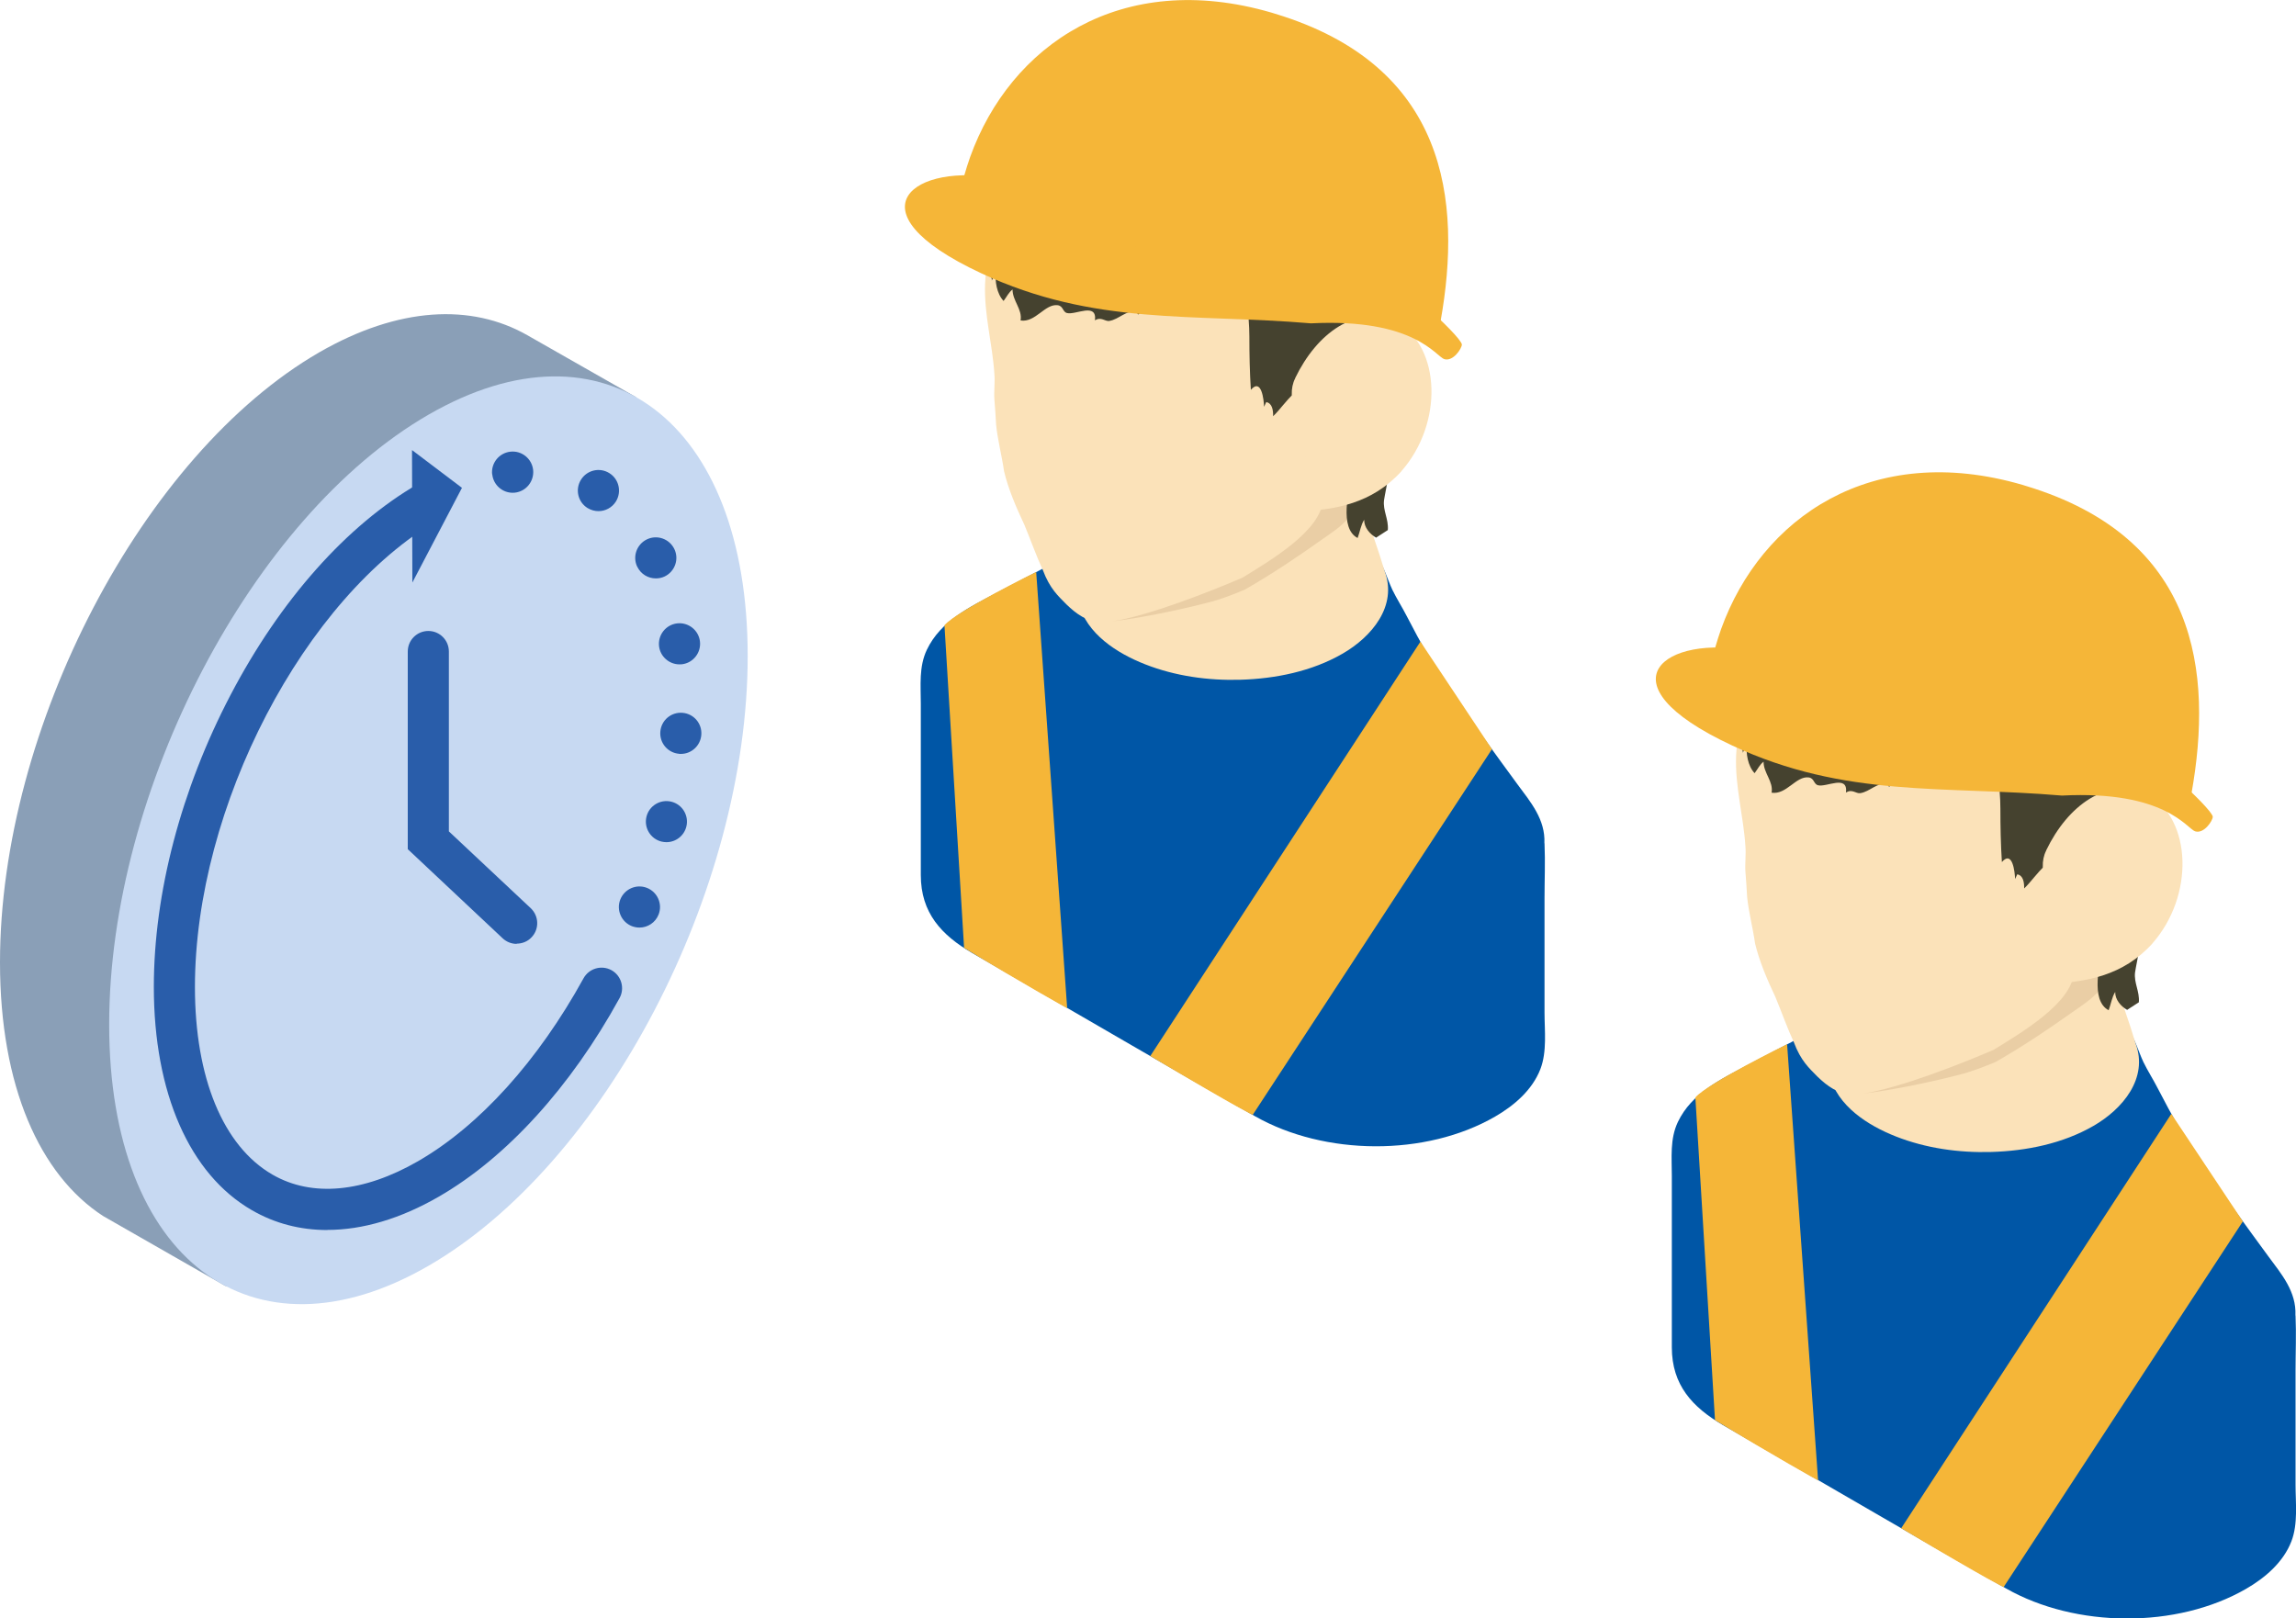
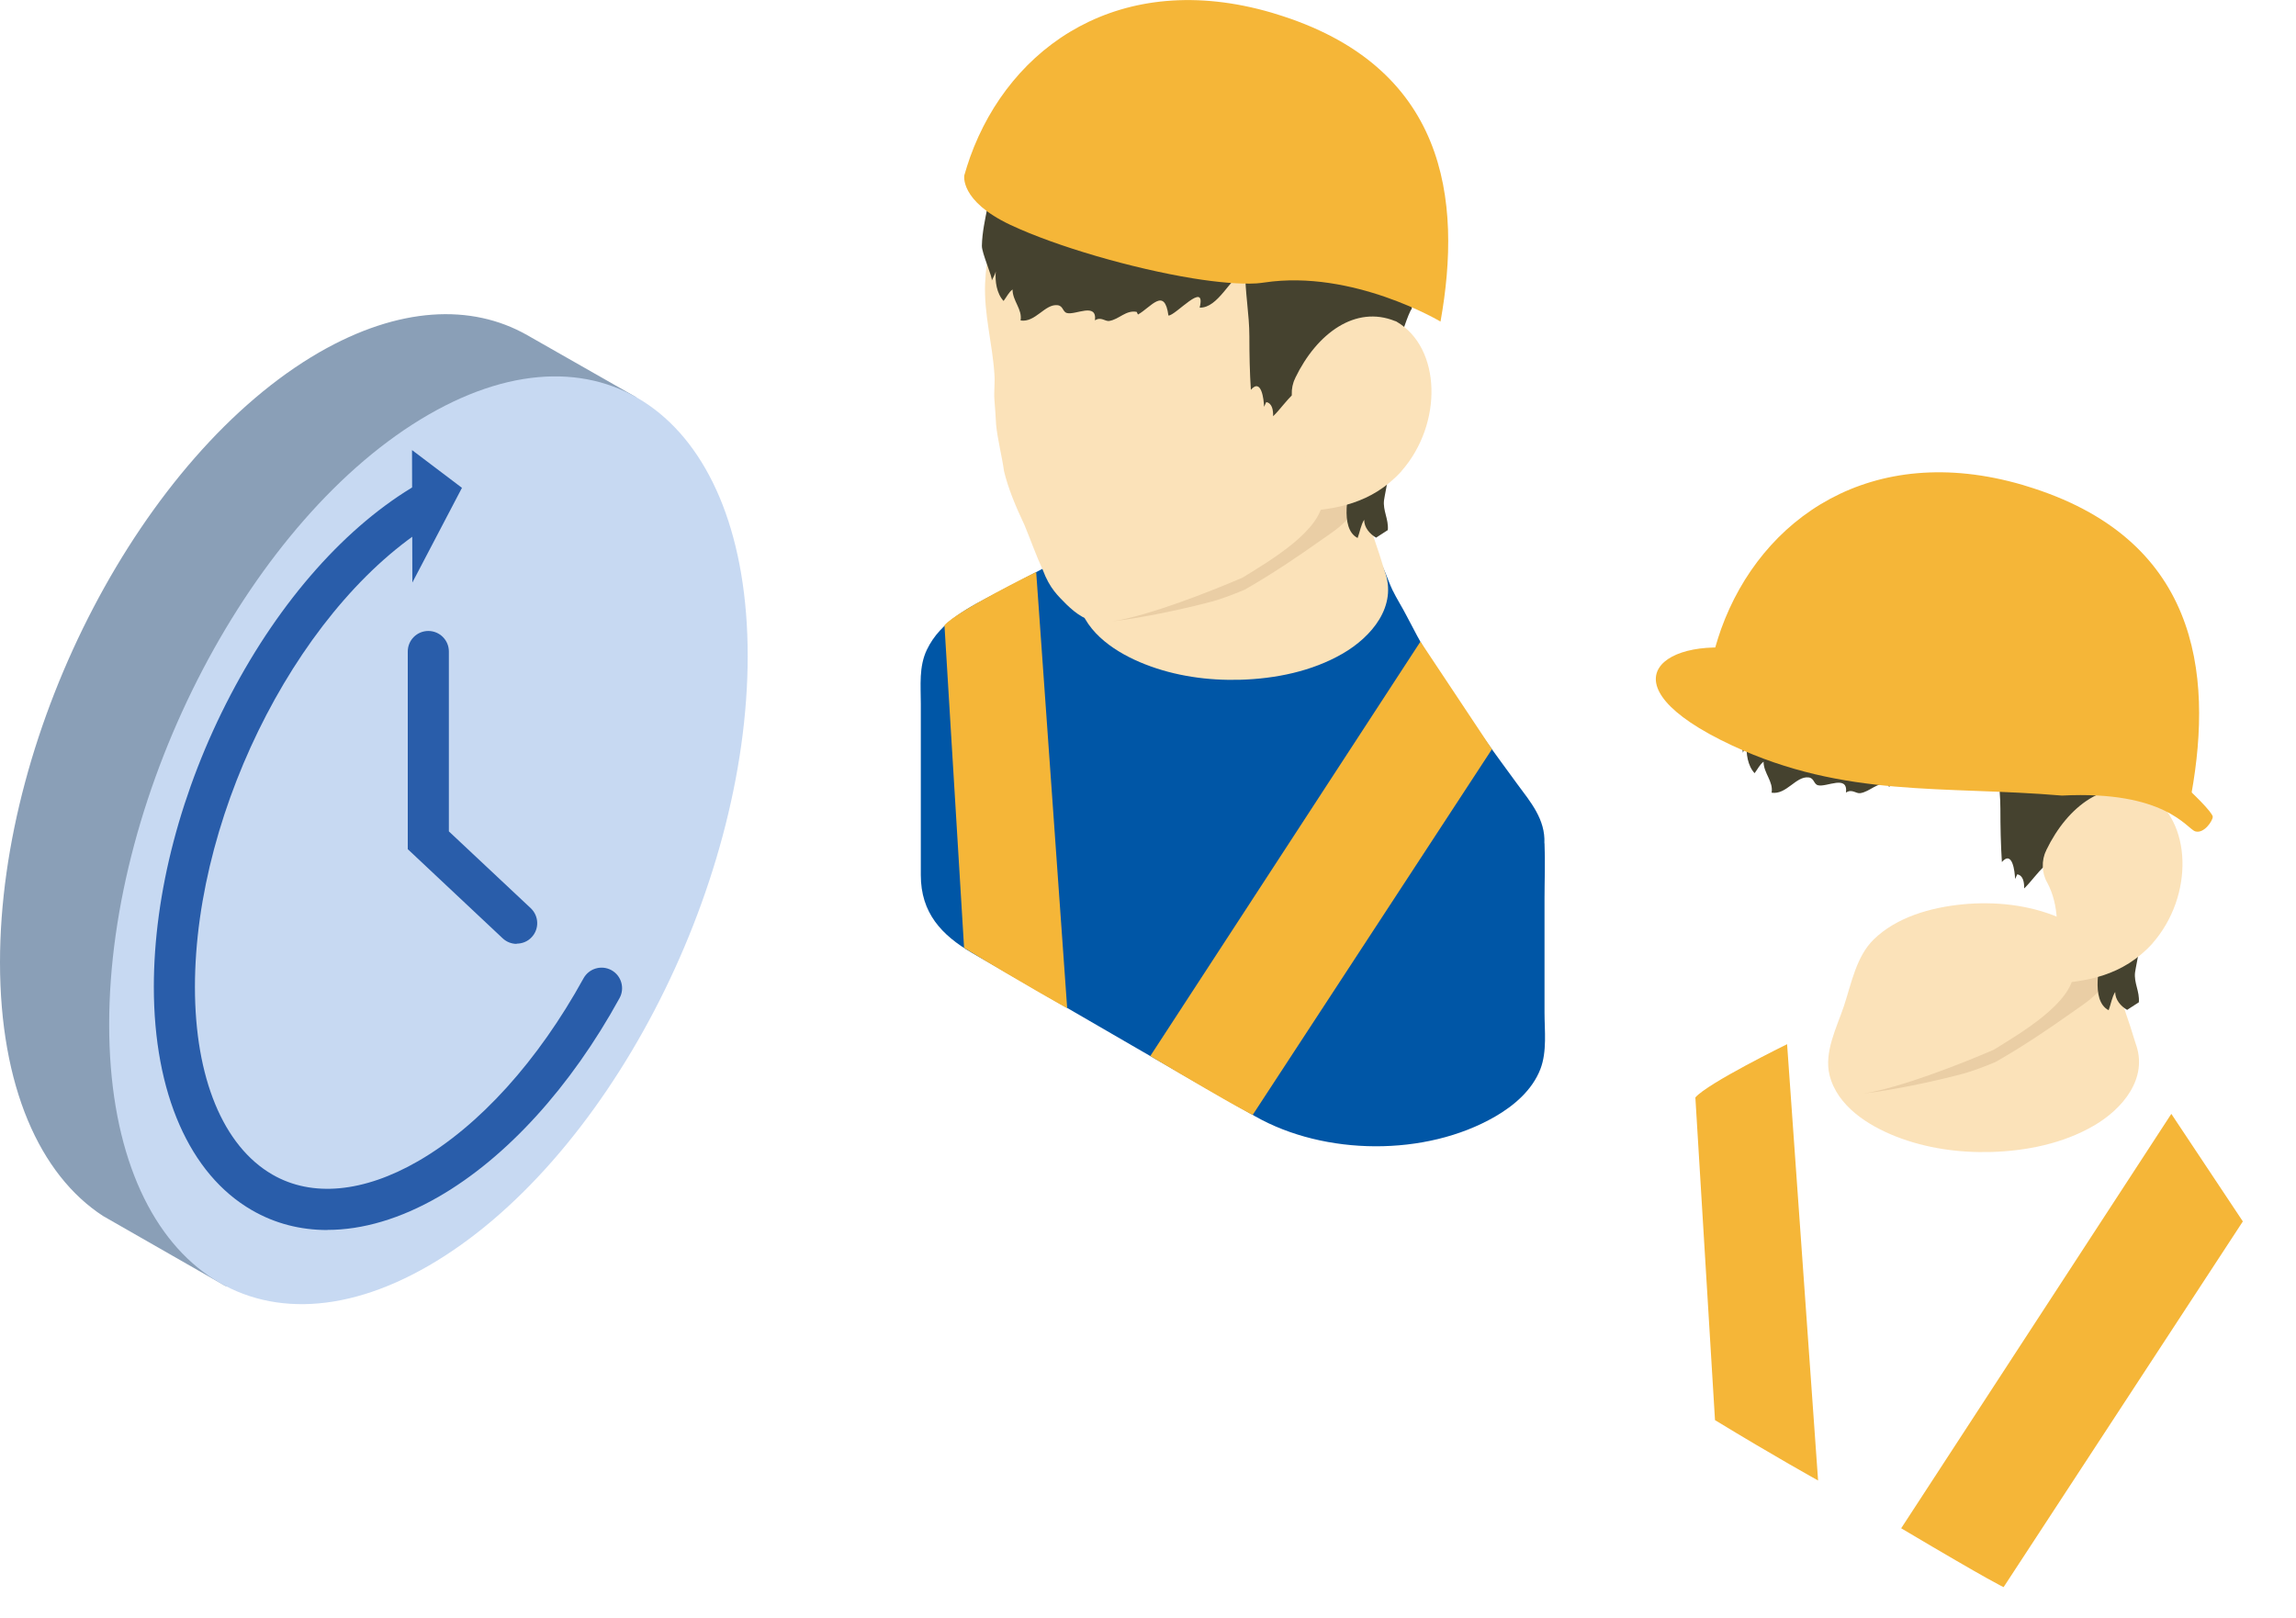
<svg xmlns="http://www.w3.org/2000/svg" id="_レイヤー_2" data-name="レイヤー 2" viewBox="0 0 200 141">
  <defs>
    <style>
      .cls-1 {
        fill: #0056a6;
      }

      .cls-2 {
        fill: #f5b638;
      }

      .cls-3 {
        fill: #45422f;
      }

      .cls-4 {
        fill: #eacea5;
      }

      .cls-5 {
        fill: #fbe2b9;
      }

      .cls-6 {
        fill: #8a9fb7;
      }

      .cls-7 {
        fill: #c7d9f2;
      }

      .cls-8 {
        fill: #295daa;
      }
    </style>
  </defs>
  <g id="_レイヤー_1-2" data-name="レイヤー 1">
    <g>
      <g>
-         <path class="cls-1" d="M199.95,114.6c.09-2.08-1.2-3.58-2.36-5.15-.9-1.23-1.81-2.47-2.7-3.71-1.75-2.43-3.62-4.87-5.08-7.49-.64-1.15-1.27-2.3-1.87-3.47-.39-.76-.86-1.49-1.23-2.25-.44-.94-.71-1.96-1.29-2.82-2.42-3.61-7.63-4.8-11.68-4.96-2.37-.1-4.79.15-7.07.82-1.55.46-2.94,1.18-4.36,1.92-1.5.79-3,1.58-4.5,2.37-1.88.99-3.75,1.98-5.63,2.96-2.32,1.22-4.83,2.43-6.02,4.92-.71,1.48-.53,3.12-.53,4.71,0,1.68,0,3.37,0,5.05,0,3.29,0,6.59,0,9.88s1.8,5.22,4.45,6.77c1.08.63,2.17,1.25,3.26,1.88,7.14,4.12,14.25,8.29,21.41,12.36,6.05,3.44,14.86,3.52,20.9.03,1.66-.96,3.24-2.31,3.95-4.14.59-1.54.36-3.34.36-4.95,0-3.29,0-6.59,0-9.88,0-1.61.07-3.23,0-4.83h0Z" />
        <path class="cls-5" d="M186.02,90.88c-.56-1.89-1.25-3.75-1.87-5.62-.35-1.05-.64-2.09-1.37-2.95-.9-1.07-2.14-1.83-3.42-2.37-2.63-1.12-5.61-1.43-8.44-1.15-2.72.27-5.71,1.1-7.71,3.06-1.52,1.49-1.94,3.84-2.59,5.8-.63,1.87-1.75,4.02-1.25,6.02.67,2.69,3.36,4.39,5.78,5.34,2.62,1.03,5.49,1.43,8.3,1.35,3.07-.09,6.24-.73,8.92-2.28,2.51-1.45,4.8-4.14,3.65-7.2h0Z" />
-         <path class="cls-5" d="M187.17,70.33c-.17.75-.47,1.49-.55,2.26-.07.67-.12,1.34-.24,2-.23,1.49-.44,2.91-.77,4.33-.16.59-.32,1.18-.48,1.76-.26.9-.51,1.78-.72,2.69-.25,1.05-.67,1.93-1.41,2.77-.73.88-1.62,1.43-2.44,2.01-2.09,1.48-4.24,2.94-6.72,4.36-1.02.42-2.09.85-3.28,1.14-3,.77-6.07,1.34-8.23,1.61t-.02,0c-.33.06-.64.08-.94.09-1.26-.03-2.2-.73-3.06-1.56-.71-.73-1.44-1.35-2.06-3.01-.51-1.08-1.04-2.57-1.59-3.9-.77-1.63-1.42-3.18-1.78-4.69-.19-1.34-.56-2.74-.69-4.04-.04-.74-.09-1.47-.15-2.2-.05-.74.06-1.48,0-2.22-.17-2.65-.92-5.23-.81-7.91.1-2.36.65-4.67,1.63-6.82,4.01-8.75,14.54-12.92,23.45-9.25,4.26,1.75,7.77,5.15,9.67,9.36.96,2.15,1.5,4.48,1.58,6.83.05,1.47-.08,2.94-.38,4.38h0Z" />
        <path class="cls-3" d="M178.1,75.45c-.64.57-1.18,1.38-1.78,1.95.01-.53-.08-1.13-.6-1.23-.05.13-.14.28-.19.41-.02-.63-.23-2.54-1.15-1.48-.1-1.55-.13-3.08-.13-4.64,0-1.96-.39-3.89-.36-5.8-1.31.67-2.36,3.34-3.97,3.28.59-2.44-2.11.72-2.72.69-.34-2.52-1.5-.74-2.65-.09-.05-.06-.07-.17-.12-.23-.93-.18-1.52.65-2.38.79-.38.06-.72-.4-1.25-.05.19-1.6-1.71-.44-2.44-.64-.38-.1-.32-.62-.81-.68-1.11-.14-1.93,1.53-3.23,1.33.17-.98-.7-1.7-.7-2.7-.33.24-.52.66-.78,1-.6-.64-.76-1.72-.68-2.57-.06.29-.26.56-.35.8.1-.26-.88-2.41-.86-3.04.02-1.15.29-2.35.51-3.47.41-2.1,1.24-4.02,2.52-5.74,2.59-3.48,6.66-5.95,10.94-6.65,5.32-.86,11.16-.23,15.85,2.58,4.56,2.73,8.17,8.2,8.2,13.53-.05-.45-.34-.82-.66-1.1-.21,2.03.08,4.26.09,6.33-.71.96-1.97,7.25-3.68,5.05-.3.17-.62.32-.96.43-1.01.32-2.01.67-3.03.95-.8.22-1.54.23-2.24.71-.13.09-.25.18-.37.29Z" />
        <path class="cls-4" d="M185.12,80.69c-.26.9-.51,1.78-.72,2.69-.25,1.05-.67,1.93-1.41,2.77-.73.88-1.62,1.43-2.44,2.01-2.09,1.48-4.24,2.94-6.72,4.36-1.02.42-2.09.85-3.28,1.14-3,.77-6.07,1.35-8.23,1.61,3.19-.49,8.51-2.59,11.34-3.81,2.59-1.59,6.79-4.1,6.99-6.71.09-.81,1.84-2.4,4.47-4.06h0Z" />
        <path class="cls-3" d="M185.29,87.98c-.56-.32-1.05-.9-1.04-1.56-.29.46-.37,1.06-.57,1.59-1.63-.84-.77-4.22-.45-5.55h0c.2-.84.82-1.58,1.5-2.09.3-.23,1.47-1.27,1.77-1.05.55.39-.44,4.76-.52,5.4-.11.91.41,1.64.33,2.6" />
        <path class="cls-5" d="M187.51,82.18c-2.61,2.88-5.82,3.33-8.66,3.52-1.16.42,1.65-4.71-.52-8.81-.48-.8-.52-1.96-.09-2.79,0,0,0-.02,0-.02,1.9-3.94,5.27-6.36,8.7-4.97.04,0,.09.03.13.05,3.91,2.28,4.05,8.9.43,13.02h0Z" />
        <path class="cls-2" d="M150.89,64.95c9.86,4.6,18.38,3.48,28.72,4.36,9.03-.46,10.87,2.89,11.62,3.12.76.22,1.51-.92,1.52-1.27,0-.35-1.73-2.1-3.17-3.33-1.91-1.62-29.63-9.58-37.03-11.11-7.4-1.52-13.48,2.72-1.66,8.23h0Z" />
        <path class="cls-2" d="M190.88,69.15s-7.63-4.55-15.32-3.4c-.21.03-.46.06-.71.08h0c-1.42.08-3.36-.09-5.53-.44-5.26-.86-11.88-2.77-15.9-4.66-4.45-2.1-4.01-4.32-4.01-4.32.16-.54.32-1.07.51-1.6,3.49-9.69,13.1-16.4,26.25-12.57.1.03.19.06.29.09,14.98,4.52,16.33,16.21,14.43,26.83Z" />
        <path class="cls-2" d="M169.47,64.43c-5.33-.87-11.77-2.75-15.64-4.58-2.8-1.32-3.34-2.59-3.44-3.09.35.27.76.47,1.24.47.81,0,1.5-.55,2.06-1.64.7-1.36,2.06-3.02,4.73-3.64-.94,1.69-1.22,3.46-.77,5.07.54,1.9,3.97,5.06,9.5,6.58,1.2.33,2.21.65,3.05.94-.24-.04-.49-.07-.74-.11h0Z" />
        <path class="cls-2" d="M165.61,133.14l23.53-36.1,6.23,9.37-20.84,31.86s-.91-.37-8.91-5.12Z" />
        <path class="cls-2" d="M149.39,123.72l-1.71-28.11c1.07-1.25,7.99-4.64,7.99-4.64l2.7,38.01s-3.78-2.09-8.98-5.26Z" />
      </g>
      <g>
        <path class="cls-1" d="M134.53,73.46c.09-2.08-1.2-3.58-2.36-5.15-.9-1.23-1.81-2.47-2.7-3.71-1.75-2.43-3.62-4.87-5.08-7.49-.64-1.15-1.27-2.3-1.87-3.47-.39-.76-.86-1.49-1.23-2.25-.44-.94-.71-1.96-1.29-2.82-2.42-3.61-7.63-4.8-11.68-4.96-2.37-.1-4.79.15-7.07.82-1.55.46-2.94,1.18-4.36,1.92-1.5.79-3,1.58-4.5,2.37-1.88.99-3.75,1.98-5.63,2.96-2.32,1.22-4.83,2.43-6.02,4.92-.71,1.48-.53,3.12-.53,4.71,0,1.68,0,3.37,0,5.05,0,3.29,0,6.59,0,9.88s1.8,5.22,4.45,6.77c1.08.63,2.17,1.25,3.26,1.88,7.14,4.12,14.25,8.29,21.41,12.36,6.05,3.44,14.86,3.52,20.9.03,1.66-.96,3.24-2.31,3.95-4.14.59-1.54.36-3.34.36-4.95,0-3.29,0-6.59,0-9.88,0-1.61.07-3.23,0-4.83h0Z" />
        <path class="cls-5" d="M120.61,49.74c-.56-1.89-1.25-3.75-1.87-5.62-.35-1.05-.64-2.09-1.37-2.95-.9-1.07-2.14-1.83-3.42-2.37-2.63-1.12-5.61-1.43-8.44-1.15-2.72.27-5.71,1.1-7.71,3.06-1.52,1.49-1.94,3.84-2.59,5.8-.63,1.87-1.75,4.02-1.25,6.02.67,2.69,3.36,4.39,5.78,5.34,2.62,1.03,5.49,1.43,8.3,1.35,3.07-.09,6.24-.73,8.92-2.28,2.51-1.45,4.8-4.14,3.65-7.2h0Z" />
        <path class="cls-5" d="M121.75,29.19c-.17.75-.47,1.49-.55,2.26-.07.67-.12,1.34-.24,2-.23,1.49-.44,2.91-.77,4.33-.16.59-.32,1.18-.48,1.76-.26.9-.51,1.78-.72,2.69-.25,1.05-.67,1.93-1.41,2.77-.73.88-1.62,1.43-2.44,2.01-2.09,1.48-4.24,2.94-6.72,4.36-1.02.42-2.09.85-3.28,1.14-3,.77-6.07,1.34-8.23,1.61t-.02,0c-.33.06-.64.08-.94.09-1.26-.03-2.2-.73-3.06-1.56-.71-.73-1.44-1.35-2.06-3.01-.51-1.08-1.04-2.57-1.59-3.9-.77-1.63-1.42-3.18-1.78-4.69-.19-1.34-.56-2.74-.69-4.04-.04-.74-.09-1.47-.15-2.2-.05-.74.06-1.48,0-2.22-.17-2.65-.92-5.23-.81-7.91.1-2.36.65-4.67,1.63-6.82,4.01-8.75,14.54-12.92,23.45-9.25,4.26,1.75,7.77,5.15,9.67,9.36.96,2.15,1.5,4.48,1.58,6.83.05,1.47-.08,2.94-.38,4.38h0Z" />
        <path class="cls-3" d="M112.68,34.31c-.64.57-1.18,1.38-1.78,1.95.01-.53-.08-1.13-.6-1.23-.05.13-.14.28-.19.41-.02-.63-.23-2.54-1.15-1.48-.1-1.55-.13-3.08-.13-4.64,0-1.96-.39-3.89-.36-5.8-1.31.67-2.36,3.34-3.97,3.28.59-2.44-2.11.72-2.72.69-.34-2.52-1.5-.74-2.65-.09-.05-.06-.07-.17-.12-.23-.93-.18-1.52.65-2.38.79-.38.06-.72-.4-1.25-.05.19-1.6-1.71-.44-2.44-.64-.38-.1-.32-.62-.81-.68-1.11-.14-1.93,1.53-3.23,1.33.17-.98-.7-1.7-.7-2.7-.33.24-.52.66-.78,1-.6-.64-.76-1.72-.68-2.57-.06.29-.26.56-.35.8.1-.26-.88-2.41-.86-3.04.02-1.15.29-2.35.51-3.47.41-2.1,1.24-4.02,2.52-5.74,2.59-3.48,6.66-5.95,10.94-6.65,5.32-.86,11.16-.23,15.85,2.58,4.56,2.73,8.17,8.2,8.2,13.53-.05-.45-.34-.82-.66-1.1-.21,2.03.08,4.26.09,6.33-.71.96-1.97,7.25-3.68,5.05-.3.17-.62.32-.96.43-1.01.32-2.01.67-3.03.95-.8.22-1.54.23-2.24.71-.13.09-.25.18-.37.29Z" />
        <path class="cls-4" d="M119.7,39.55c-.26.9-.51,1.78-.72,2.69-.25,1.05-.67,1.93-1.41,2.77-.73.88-1.62,1.43-2.44,2.01-2.09,1.48-4.24,2.94-6.72,4.36-1.02.42-2.09.85-3.28,1.14-3,.77-6.07,1.35-8.23,1.61,3.19-.49,8.51-2.59,11.34-3.81,2.59-1.59,6.79-4.1,6.99-6.71.09-.81,1.84-2.4,4.47-4.06h0Z" />
        <path class="cls-3" d="M119.87,46.84c-.56-.32-1.05-.9-1.04-1.56-.29.46-.37,1.06-.57,1.59-1.63-.84-.77-4.22-.45-5.55h0c.2-.84.82-1.58,1.5-2.09.3-.23,1.47-1.27,1.77-1.05.55.39-.44,4.76-.52,5.4-.11.91.41,1.64.33,2.6" />
        <path class="cls-5" d="M122.09,41.04c-2.61,2.88-5.82,3.33-8.66,3.52-1.16.42,1.65-4.71-.52-8.81-.48-.8-.52-1.96-.09-2.79,0,0,0-.02,0-.02,1.9-3.94,5.27-6.36,8.7-4.97.04,0,.09.03.13.05,3.91,2.28,4.05,8.9.43,13.02h0Z" />
-         <path class="cls-2" d="M85.48,23.81c9.86,4.6,18.38,3.48,28.72,4.36,9.03-.46,10.87,2.89,11.62,3.12.76.22,1.51-.92,1.52-1.27,0-.35-1.73-2.1-3.17-3.33-1.91-1.62-29.63-9.58-37.03-11.11-7.4-1.52-13.48,2.72-1.66,8.23h0Z" />
        <path class="cls-2" d="M125.47,28.01s-7.63-4.55-15.32-3.4c-.21.03-.46.06-.71.08h0c-1.42.08-3.36-.09-5.53-.44-5.26-.86-11.88-2.77-15.9-4.66-4.45-2.1-4.01-4.32-4.01-4.32.16-.54.32-1.07.51-1.6,3.49-9.69,13.1-16.4,26.25-12.57.1.03.19.06.29.09,14.98,4.52,16.33,16.21,14.43,26.83Z" />
-         <path class="cls-2" d="M104.05,23.29c-5.33-.87-11.77-2.75-15.64-4.58-2.8-1.32-3.34-2.59-3.44-3.09.35.27.76.47,1.24.47.81,0,1.5-.55,2.06-1.64.7-1.36,2.06-3.02,4.73-3.64-.94,1.69-1.22,3.46-.77,5.07.54,1.9,3.97,5.06,9.5,6.58,1.2.33,2.21.65,3.05.94-.24-.04-.49-.07-.74-.11h0Z" />
        <path class="cls-2" d="M100.2,92l23.53-36.1,6.23,9.37-20.84,31.86s-.91-.37-8.91-5.12Z" />
        <path class="cls-2" d="M83.98,82.58l-1.71-28.11c1.07-1.25,7.99-4.64,7.99-4.64l2.7,38.01s-3.78-2.09-8.98-5.26Z" />
      </g>
      <g>
        <path class="cls-6" d="M55.41,34.6l-9.48-5.4c-4.87-2.77-11.2-2.49-18.13,1.5C12.45,39.58,0,63.37,0,83.84c0,10.79,3.46,18.51,8.98,22.1h0s10.61,6.07,10.61,6.07c4.81,2.54,35.81-77.41,35.81-77.41Z" />
        <path class="cls-7" d="M65.13,57.15c0-20.48-12.45-29.89-27.81-21.02-15.36,8.87-27.81,32.66-27.81,53.13s12.45,29.89,27.81,21.02c15.36-8.87,27.81-32.66,27.81-53.13h0Z" />
-         <path class="cls-8" d="M55.05,80.69c-.92-.36-1.38-1.4-1.02-2.32.36-.92,1.4-1.38,2.32-1.02.92.36,1.38,1.4,1.02,2.32-.28.71-.95,1.14-1.67,1.14-.21,0-.43-.04-.65-.12h0ZM57.63,73.32c-.96-.23-1.55-1.2-1.32-2.16.23-.96,1.2-1.55,2.16-1.32.96.23,1.55,1.2,1.32,2.16-.2.82-.93,1.37-1.74,1.37-.14,0-.28-.02-.42-.05ZM59.16,65.67c-.99-.08-1.72-.94-1.64-1.93.08-.99.94-1.72,1.93-1.64.99.08,1.72.94,1.64,1.93-.08.94-.86,1.65-1.78,1.65-.05,0-.1,0-.15,0h0ZM57.41,56.31c-.12-.98.58-1.88,1.56-2,.98-.12,1.88.58,2,1.56.12.98-.58,1.88-1.56,2-.07.01-.15.01-.22.01-.89,0-1.67-.67-1.78-1.57h0ZM55.51,49.38c-.43-.89-.05-1.96.84-2.39.89-.43,1.96-.05,2.39.84.43.89.05,1.96-.84,2.39-.25.12-.51.17-.77.17-.67,0-1.31-.37-1.62-1.02ZM51.18,44.26c-.84-.52-1.1-1.63-.57-2.47.52-.84,1.63-1.1,2.47-.57.84.52,1.09,1.63.57,2.47-.34.54-.92.84-1.52.84-.32,0-.65-.09-.95-.27ZM42.87,41.33c-.11-.98.6-1.87,1.59-1.98.98-.11,1.87.6,1.98,1.59.1.98-.6,1.87-1.59,1.98-.06,0-.13.01-.19.01-.9,0-1.68-.68-1.78-1.6Z" />
        <path class="cls-8" d="M28.52,107.16c-2.36,0-4.58-.57-6.58-1.73-5.43-3.13-8.54-10.22-8.54-19.45,0-8.16,2.37-17.2,6.68-25.43,4.33-8.28,10.14-14.81,16.34-18.39.86-.5,1.95-.2,2.45.66.49.86.2,1.95-.66,2.45-11.71,6.76-21.23,25.03-21.23,40.72,0,7.91,2.46,13.86,6.75,16.34,3.44,1.99,7.94,1.57,12.69-1.17,5.34-3.08,10.45-8.74,14.41-15.93.48-.87,1.57-1.18,2.43-.71.87.48,1.18,1.57.71,2.43-4.26,7.76-9.86,13.91-15.76,17.31-3.33,1.92-6.63,2.89-9.69,2.89h0Z" />
        <path class="cls-8" d="M45.01,82.23c-.44,0-.88-.16-1.23-.49l-8.26-7.76v-17.22c0-.99.8-1.79,1.79-1.79s1.79.8,1.79,1.79v15.67l7.13,6.69c.72.68.76,1.81.08,2.53-.35.38-.83.56-1.31.56h0Z" />
        <path class="cls-8" d="M35.89,39.21l4.35,3.29-4.32,8.25-.03-11.54Z" />
      </g>
    </g>
  </g>
</svg>